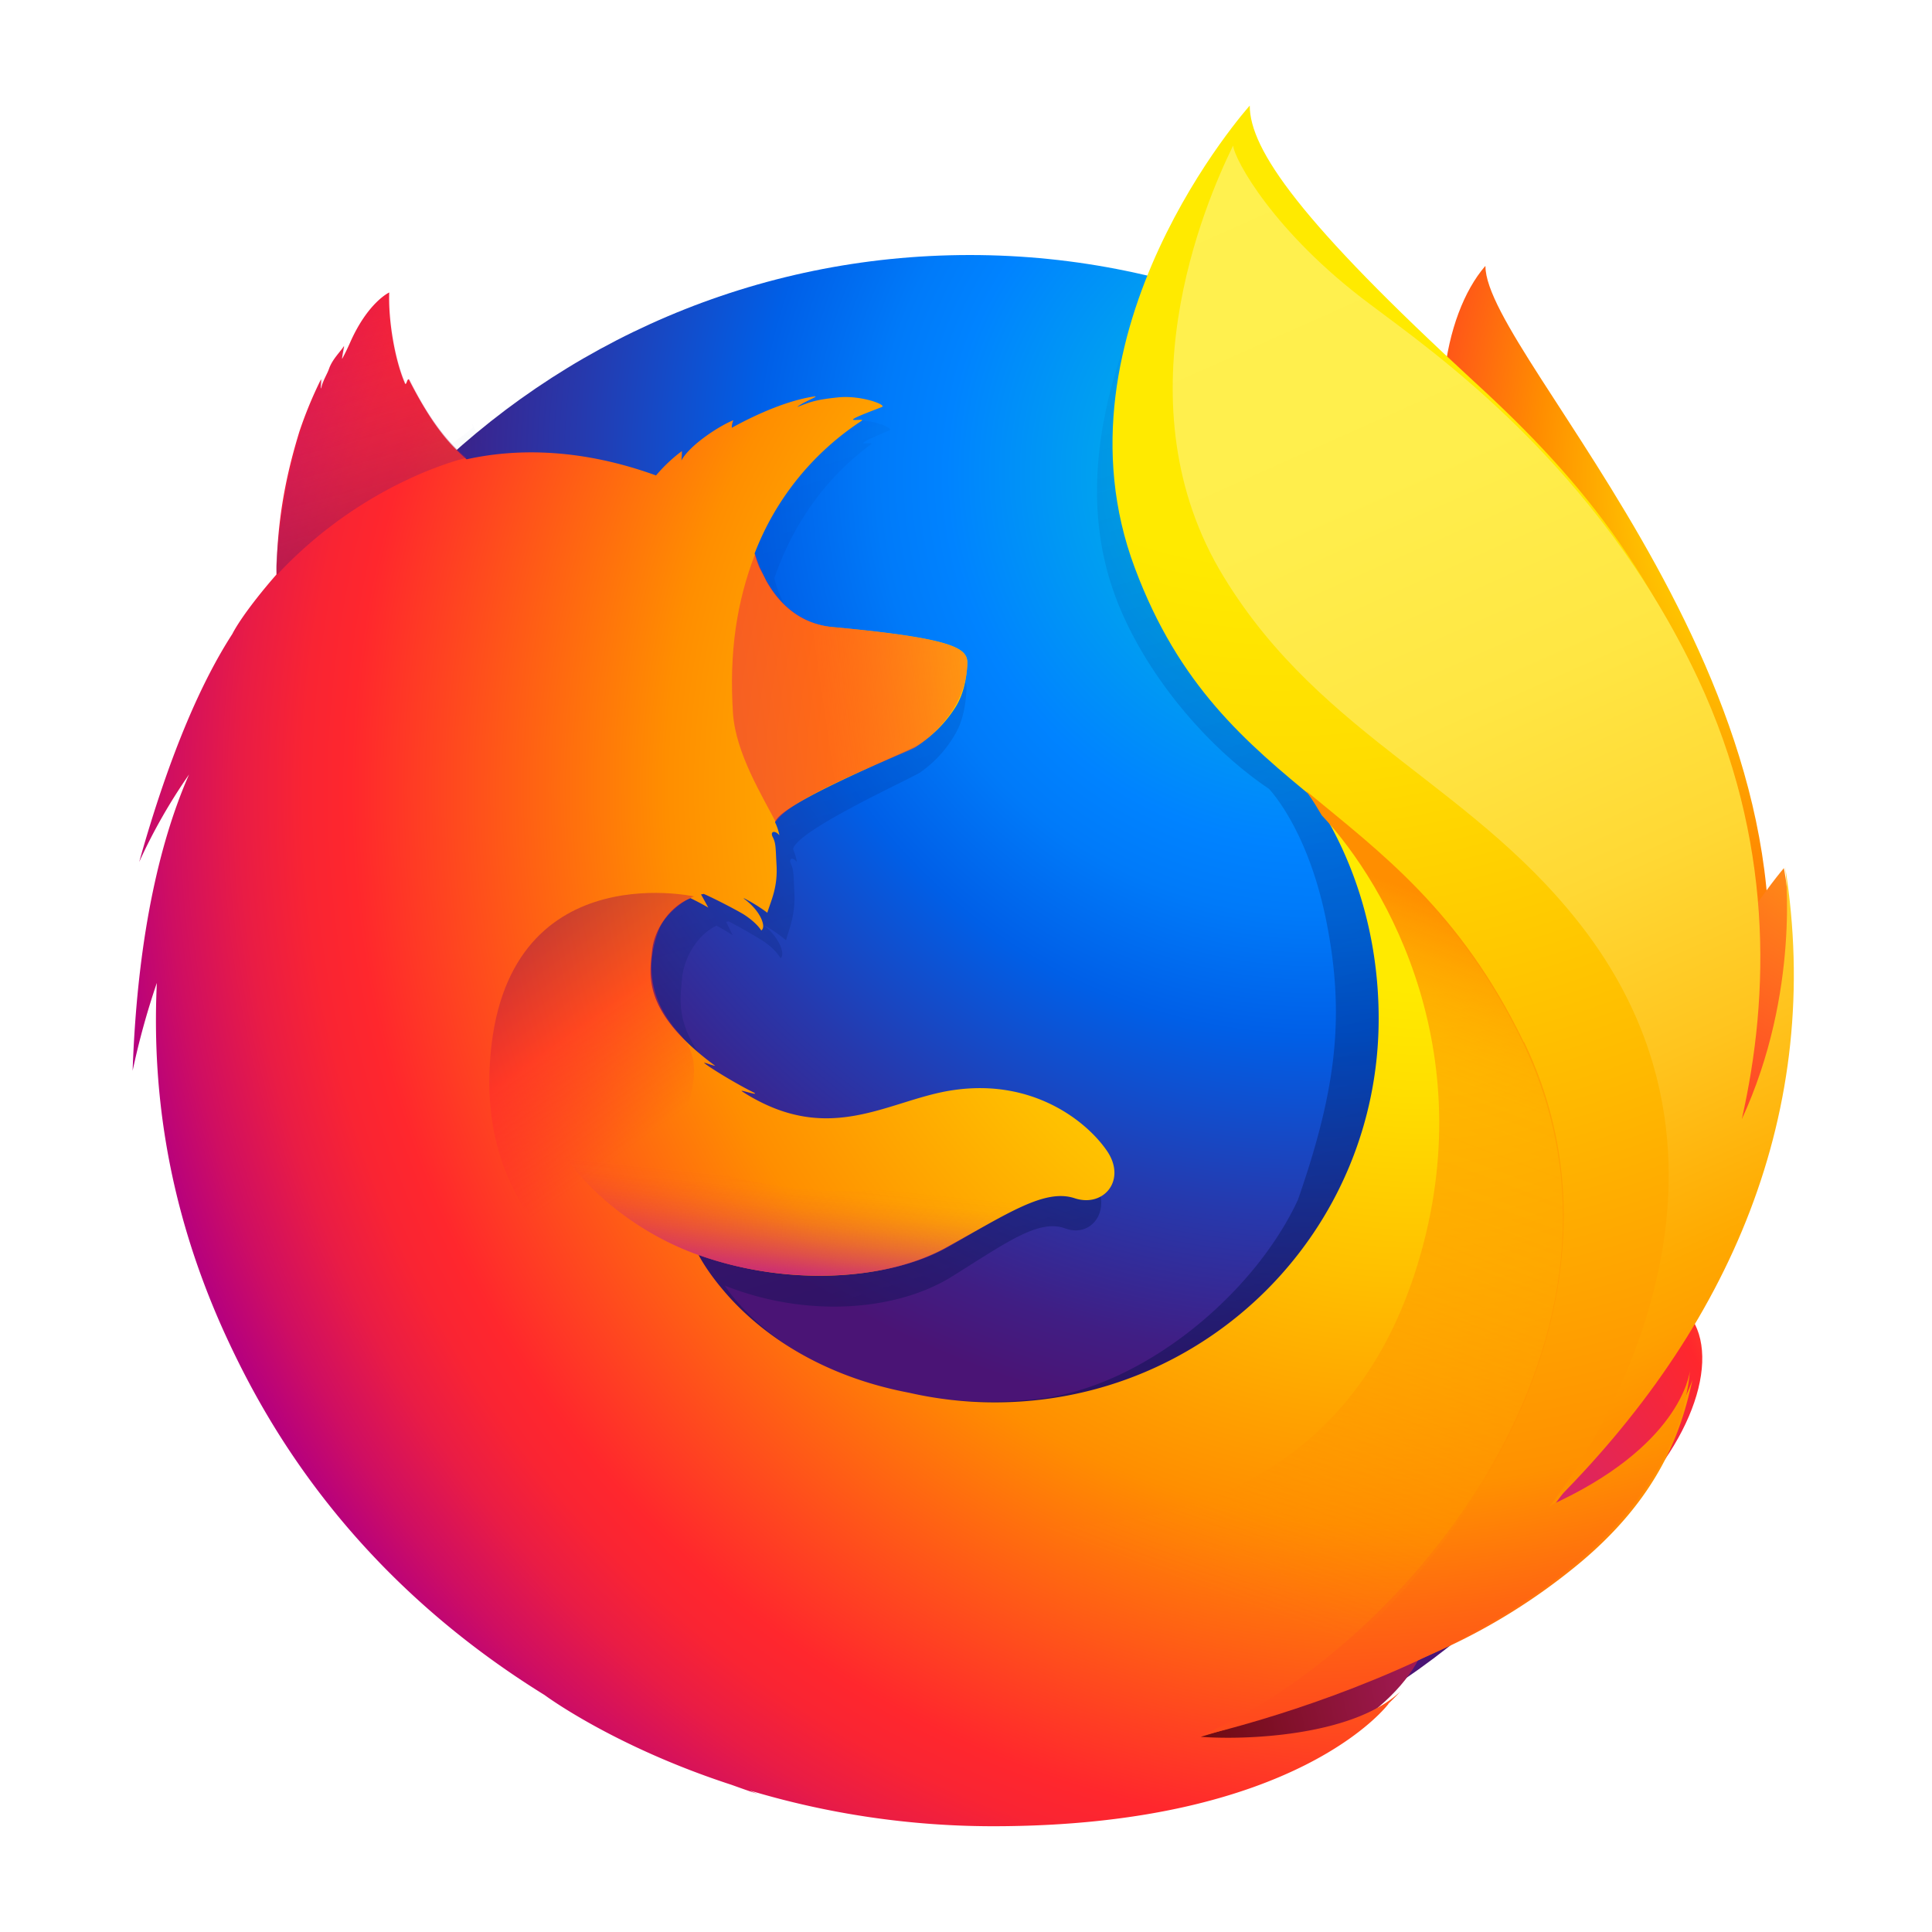
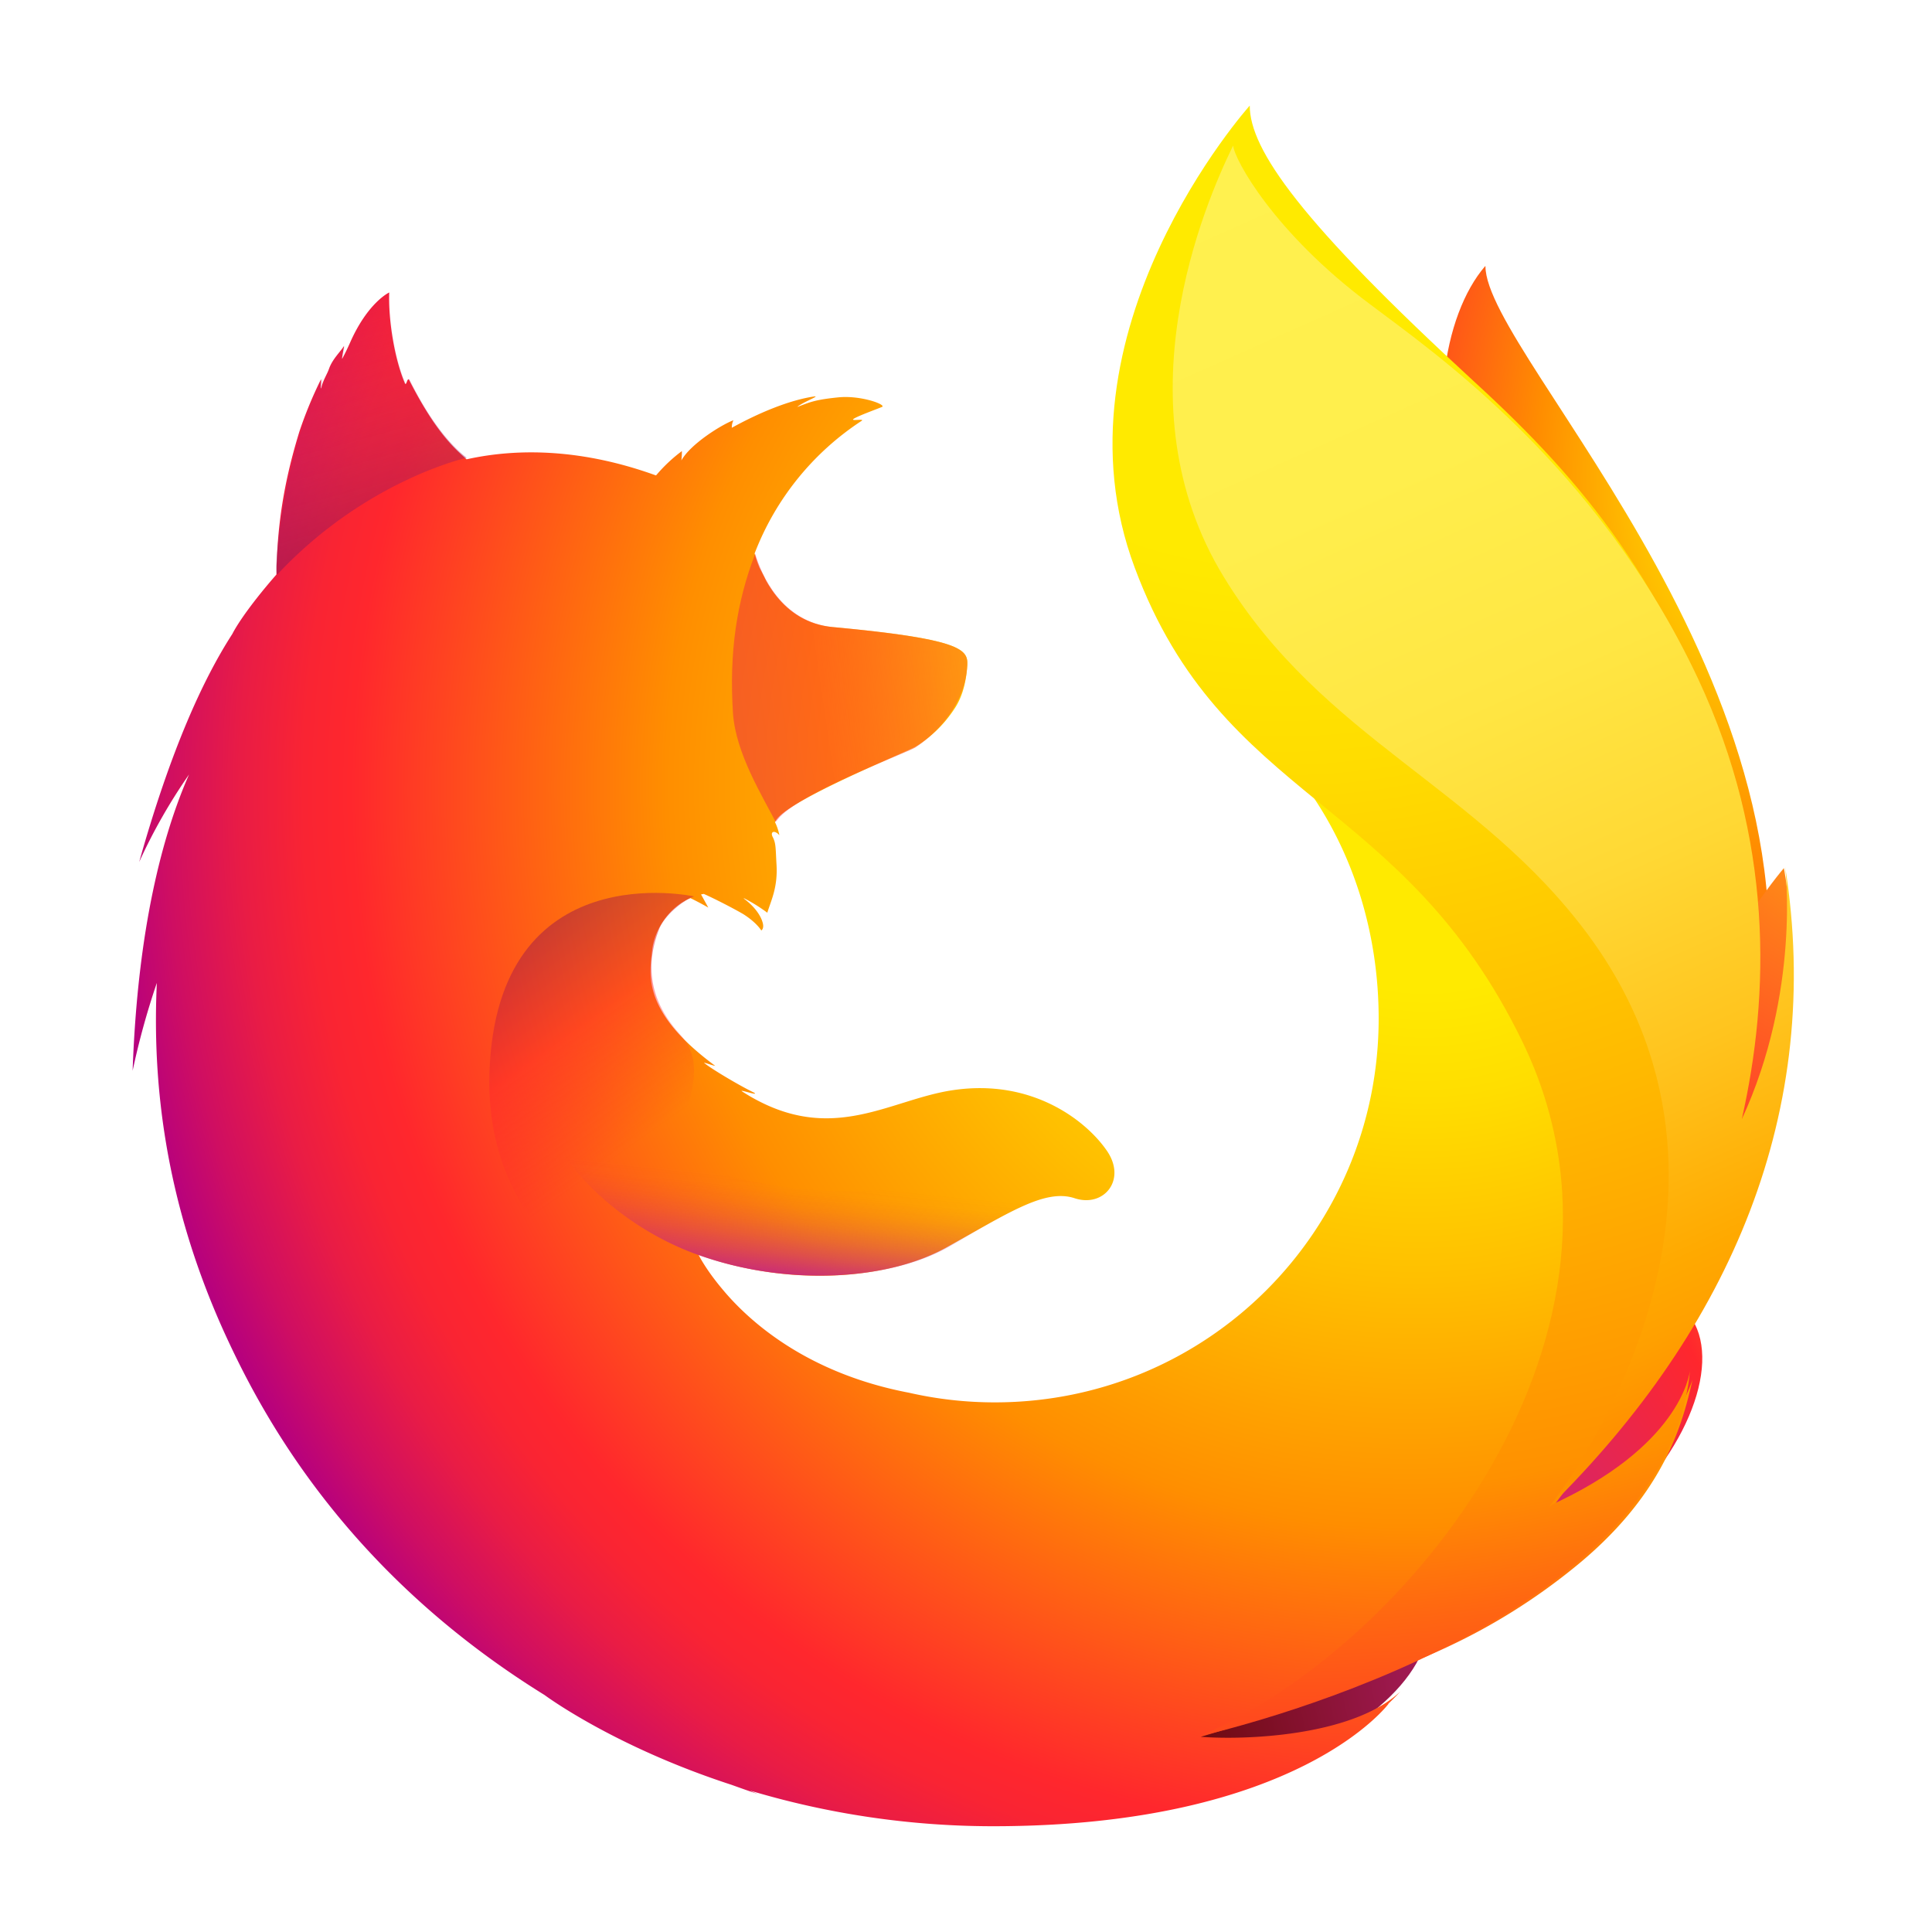
<svg xmlns="http://www.w3.org/2000/svg" viewBox="0 0 150 150">
  <defs>
    <radialGradient id="radial-gradient-7" cx="691" cy="3.29" r="924" gradientTransform="matrix(.136 0 0 .136 30.2 -21.8)" gradientUnits="userSpaceOnUse">
      <stop stop-color="#ffea00" offset=".279" />
      <stop stop-color="#fd0" offset=".402" />
      <stop stop-color="#ffba00" offset=".63" />
      <stop stop-color="#ff9100" offset=".856" />
      <stop stop-color="#ff6711" offset=".933" />
      <stop stop-color="#ff4a1d" offset=".994" />
    </radialGradient>
    <radialGradient id="radial-gradient-3" cx="-8261" cy="-6517" r="267" gradientTransform="matrix(.165 .017 -.017 .165 1428 1281)" gradientUnits="userSpaceOnUse">
      <stop stop-color="#ffea00" offset=".003" />
      <stop stop-color="#ff272d" offset=".497" />
      <stop stop-color="#c42482" offset="1" />
    </radialGradient>
    <radialGradient id="radial-gradient-4" cx="-8285" cy="-6772" r="446" gradientTransform="matrix(.165 .017 -.017 .165 1428 1281)" gradientUnits="userSpaceOnUse">
      <stop stop-color="#ffe900" offset=".003" />
      <stop stop-color="#ffaf0e" offset=".157" />
      <stop stop-color="#ff7a1b" offset=".316" />
      <stop stop-color="#ff4e26" offset=".472" />
      <stop stop-color="#ff2c2e" offset=".621" />
      <stop stop-color="#ff1434" offset=".762" />
      <stop stop-color="#ff0538" offset=".892" />
      <stop stop-color="#ff0039" offset="1" />
    </radialGradient>
    <radialGradient id="radial-gradient-5" cx="-8222" cy="-6359" r="409" gradientTransform="matrix(.165 .017 -.017 .165 1428 1281)" gradientUnits="userSpaceOnUse">
      <stop stop-color="#ff272d" offset=".003" />
      <stop stop-color="#c42482" offset=".497" />
      <stop stop-color="#620700" offset=".986" />
    </radialGradient>
    <radialGradient id="radial-gradient-6" cx="750" cy="396" r="782" fx="778" fy="382" gradientTransform="matrix(.136 0 0 .136 30.2 -21.8)" gradientUnits="userSpaceOnUse">
      <stop stop-color="#ffea00" offset=".156" />
      <stop stop-color="#ffde00" offset=".231" />
      <stop stop-color="#ffbf00" offset=".365" />
      <stop stop-color="#ff8e00" offset=".541" />
      <stop stop-color="#ff272d" offset=".763" />
      <stop stop-color="#f92433" offset=".796" />
      <stop stop-color="#e91c45" offset=".841" />
      <stop stop-color="#cf0e62" offset=".893" />
      <stop stop-color="#b5007f" offset=".935" />
    </radialGradient>
    <radialGradient id="radial-gradient" cx="-14481" cy="-8329" r="451" fx="-14509" gradientTransform="matrix(.103 .005 -.007 .152 1599 1345)" gradientUnits="userSpaceOnUse">
      <stop stop-color="#ffea00" offset=".045" />
      <stop stop-color="#ffde00" offset=".12" />
      <stop stop-color="#ffbf00" offset=".254" />
      <stop stop-color="#ff8e00" offset=".429" />
      <stop stop-color="#ff272d" offset=".769" />
      <stop stop-color="#e0255a" offset=".872" />
      <stop stop-color="#cc2477" offset=".953" />
      <stop stop-color="#c42482" offset="1" />
    </radialGradient>
    <radialGradient id="radial-gradient-2" cx="-7530" cy="-7922" r="791" gradientTransform="matrix(.166 0 0 .166 1377 1322)" gradientUnits="userSpaceOnUse">
      <stop stop-color="#00ccda" offset="0" />
      <stop stop-color="#0083ff" offset=".22" />
      <stop stop-color="#007af9" offset=".261" />
      <stop stop-color="#0060e8" offset=".33" />
      <stop stop-color="#005fe7" offset=".333" />
      <stop stop-color="#2639ad" offset=".438" />
      <stop stop-color="#401e84" offset=".522" />
      <stop stop-color="#4a1475" offset=".566" />
    </radialGradient>
    <linearGradient id="linear-gradient" x1="576" x2="384" y1="731" y2="105" gradientTransform="matrix(.136 0 0 .136 30.2 -21.8)" gradientUnits="userSpaceOnUse">
      <stop stop-color="#000f43" stop-opacity=".4" offset="0" />
      <stop stop-color="#001962" stop-opacity=".173" offset=".485" />
      <stop stop-color="#002079" stop-opacity="0" offset="1" />
    </linearGradient>
    <linearGradient id="linear-gradient-2" x1="-8945" x2="-8660" y1="-6678" y2="-6750" gradientTransform="matrix(.165 .017 -.017 .165 1428 1281)" gradientUnits="userSpaceOnUse">
      <stop stop-color="#c42482" stop-opacity=".5" offset="0" />
      <stop stop-color="#ff272d" stop-opacity=".5" offset=".474" />
      <stop stop-color="#ff2c2c" stop-opacity=".513" offset=".486" />
      <stop stop-color="#ff7a1a" stop-opacity=".72" offset=".675" />
      <stop stop-color="#ffb20d" stop-opacity=".871" offset=".829" />
      <stop stop-color="#ffd605" stop-opacity=".964" offset=".942" />
      <stop stop-color="#ffe302" offset="1" />
    </linearGradient>
    <linearGradient id="linear-gradient-3" x1="245" x2="191" y1="-1082" y2="-1222" gradientTransform="matrix(.135 .014 -.014 .135 6.67 157)" gradientUnits="userSpaceOnUse">
      <stop stop-color="#891551" stop-opacity=".6" offset="0" />
      <stop stop-color="#c42482" stop-opacity="0" offset="1" />
    </linearGradient>
    <linearGradient id="linear-gradient-4" x1="22" x2="116" y1="719" y2="826" gradientTransform="matrix(.135 .014 -.014 .135 71.7 -55.3)" gradientUnits="userSpaceOnUse">
      <stop stop-color="#891551" stop-opacity=".5" offset=".005" />
      <stop stop-color="#ff272d" stop-opacity=".5" offset=".484" />
      <stop stop-color="#ff272d" stop-opacity="0" offset="1" />
    </linearGradient>
    <linearGradient id="linear-gradient-5" x1="200" x2="200" y1="905" y2="830" gradientTransform="matrix(.135 .014 -.014 .135 71.7 -55.3)" gradientUnits="userSpaceOnUse">
      <stop stop-color="#c42482" offset="0" />
      <stop stop-color="#c42482" stop-opacity=".81" offset=".083" />
      <stop stop-color="#c42482" stop-opacity=".565" offset=".206" />
      <stop stop-color="#c42482" stop-opacity=".362" offset=".328" />
      <stop stop-color="#c42482" stop-opacity=".204" offset=".447" />
      <stop stop-color="#c42482" stop-opacity=".091" offset=".562" />
      <stop stop-color="#c42482" stop-opacity=".023" offset=".673" />
      <stop stop-color="#c42482" stop-opacity="0" offset=".773" />
    </linearGradient>
    <linearGradient id="linear-gradient-6" x1="656" x2="961" y1="38.1" y2="722" gradientTransform="matrix(.136 0 0 .136 30.2 -21.8)" gradientUnits="userSpaceOnUse">
      <stop stop-color="#fff14f" offset="0" />
      <stop stop-color="#ffee4c" offset=".268" />
      <stop stop-color="#ffe643" offset=".452" />
      <stop stop-color="#ffd834" offset=".612" />
      <stop stop-color="#ffc41e" offset=".757" />
      <stop stop-color="#ffab02" offset=".892" />
      <stop stop-color="#ffa900" offset=".902" />
      <stop stop-color="#ffa000" offset=".949" />
      <stop stop-color="#ff9100" offset="1" />
    </linearGradient>
    <linearGradient id="linear-gradient-7" x1="716" x2="571" y1="431" y2="820" gradientTransform="matrix(.136 0 0 .136 30.2 -21.8)" gradientUnits="userSpaceOnUse">
      <stop stop-color="#ff8e00" offset="0" />
      <stop stop-color="#ff8e00" stop-opacity=".858" offset=".04" />
      <stop stop-color="#ff8e00" stop-opacity=".729" offset=".084" />
      <stop stop-color="#ff8e00" stop-opacity=".628" offset=".13" />
      <stop stop-color="#ff8e00" stop-opacity=".557" offset=".178" />
      <stop stop-color="#ff8e00" stop-opacity=".514" offset=".227" />
      <stop stop-color="#ff8e00" stop-opacity=".5" offset=".282" />
      <stop stop-color="#ff8e00" stop-opacity=".478" offset=".389" />
      <stop stop-color="#ff8e00" stop-opacity=".416" offset=".524" />
      <stop stop-color="#ff8e00" stop-opacity=".314" offset=".676" />
      <stop stop-color="#ff8e00" stop-opacity=".172" offset=".838" />
      <stop stop-color="#ff8e00" stop-opacity="0" offset="1" />
    </linearGradient>
  </defs>
  <g transform="translate(-24.7 29.8)" stroke-width=".136">
    <path d="M140-9.13c-3.25 3.78-4.76 12.3-1.47 20.9 3.3 8.63 8.35 6.76 11.5 15.6 4.16 11.6 2.22 27.2 2.22 27.2s5 14.5 8.48-.9c7.71-28.9-20.7-55.7-20.7-62.8z" fill="url(#radial-gradient)" />
-     <path id="_Path_" d="M99.9 111c33.3 0 60.3-27.1 60.3-60.5S133.2-10 100-10c-33.3 0-60.2 27.1-60.2 60.5C39.735 84 66.7 111 100 111z" fill="url(#radial-gradient-2)" />
-     <path d="M145 87.5a33.5 33.5 0 01-4.09 2.47 95.6 95.6 0 005.2-8.55c1.28-1.42 2.46-2.8 3.42-4.3.467-.734.993-1.64 1.55-2.69 3.38-6.09 7.11-16 7.22-26.1v-.024c.002-.25.004-.5.002-.75a35 35 0 00-.775-7.57c.027.195.051.389.075.583-.03-.15-.055-.3-.087-.45.05.276.09.543.132.812.691 5.87.2 11.6-2.26 15.8l-.118.18c1.28-6.41 1.7-13.5.283-20.6 0 0-.568-3.45-4.8-13.9-2.44-6.02-6.76-11-10.6-14.6-3.35-4.15-6.39-6.93-8.07-8.69-3.5-3.69-4.97-6.46-5.58-8.26-.523-.262-7.21-6.76-7.74-7.01-2.92 4.53-12.1 18.7-7.73 31.9 1.98 6 6.99 12.2 12.2 15.7.23.263 3.12 3.4 4.49 10.5 1.42 7.31.672 13-2.25 21.4-3.43 7.4-12.2 14.7-20.5 15.5-17.6 1.6-24-8.84-24-8.84 6.29 2.51 13.2 1.99 17.5-.618 4.26-2.64 6.84-4.59 8.93-3.82 2.06.767 3.71-1.46 2.23-3.77a10.7 10.7 0 00-10.8-4.69c-4.27.693-8.17 4.07-13.8.8a11.6 11.6 0 01-1.05-.687c-.369-.242 1.2.369.832.093-1.09-.591-3.01-1.88-3.51-2.34-.083-.076.844.296.761.219-5.23-4.3-4.57-7.21-4.41-9.04.132-1.46 1.08-3.33 2.68-4.09.773.422 1.25.744 1.25.744s-.33-.673-.508-1.03c.063-.027.122-.02.184-.046.633.306 2.03 1.1 2.77 1.58.96.677 1.27 1.28 1.27 1.28s.253-.14.066-.73c-.068-.242-.36-1.01-1.31-1.79l.06.006a11 11 0 011.61 1.12c.267-.975.75-1.99.643-3.81-.064-1.28-.035-1.61-.26-2.11-.202-.425.113-.59.464-.149a4.46 4.46 0 00-.3-1l.003-.033c.438-1.53 9.26-5.49 9.91-5.96a9.14 9.14 0 002.6-2.82c.491-.782.86-1.88.95-3.54.048-1.2-.51-2-9.43-2.93-2.44-.24-3.87-2.01-4.69-3.64-.148-.352-.3-.67-.45-.988a7.87 7.87 0 01-.348-1.14c1.46-4.19 3.91-7.73 7.52-10.4.196-.179-.785.046-.589-.133.23-.209 1.72-.81 2.01-.947.345-.163-1.48-.937-3.09-.748-1.64.185-1.99.38-2.86.751.363-.36 1.52-.835 1.25-.83-1.77.27-3.96 1.3-5.84 2.46a1.46 1.46 0 01.113-.59c-.874.37-3.02 1.87-3.65 3.14a6.02 6.02 0 00.036-.734 11.5 11.5 0 00-1.79 1.88l-.032.03c-5.07-2.04-9.53-2.17-13.3-1.26-.826-.83-1.23-.223-3.11-4.35-.128-.25.098.246 0 0-.31-.801.189 1.07 0 0-3.16 2.49-7.32 5.32-9.31 7.31-.025.08 2.33-.665 0 0-.815.233-.76.717-.884 5.09-.03.332-.004.703-.03 1-1.59 2.03-2.68 3.75-3.09 4.64-2.06 3.55-4.33 9.09-6.53 17.9a45.4 45.4 0 013.5-6.84c-1.83 4.65-3.6 12-3.95 23.2a65.6 65.6 0 011.7-6.88 64.2 64.2 0 004.72 27.3c1.27 3.1 3.36 7.8 6.93 12.9 11.2 11.8 27 19.1 44.5 19.1 18.3 0 34.7-7.99 45.9-20.7z" fill="url(#linear-gradient)" />
    <path d="M132 96.1c22.1-2.56 31.9-25.3 19.3-25.8-11.4-.363-29.8 27-19.3 25.8z" fill="url(#radial-gradient-3)" />
    <path d="M152 65.6c15.2-8.85 11.2-28 11.2-28s-5.87 6.82-9.86 17.7c-3.94 10.8-10.5 15.6-1.39 10.3z" fill="url(#radial-gradient-4)" />
    <path d="M104 107c21.2 6.77 39.4-9.94 28.2-15.5C122 86.47 93.9 103.8 104 107z" fill="url(#radial-gradient-5)" />
    <path d="M154 73.8c.516-.728 1.21-3.06 1.83-4.1 3.74-6.04 3.77-10.9 3.77-11 2.26-11.3 2.06-15.9.665-24.4-1.12-6.87-6.02-16.7-10.3-21.4-4.37-4.88-1.29-3.29-5.52-6.86-3.71-4.11-7.31-8.18-9.26-9.82-14.2-11.8-13.8-14.3-13.6-14.8-.046.05-.114.125-.2.223-.168-.668-.286-1.23-.286-1.23s-7.74 7.74-9.37 20.6c-1.06 8.42 2.09 17.2 6.65 22.8a51.8 51.8 0 008.01 7.87v-.003c3.45 4.95 5.35 11.1 5.35 17.6 0 16.5-13.3 29.8-29.8 29.8a29.9 29.9 0 01-6.67-.75c-7.77-1.48-12.3-5.4-14.5-8.06-1.28-1.52-1.83-2.64-1.83-2.64 6.96 2.49 14.7 1.97 19.3-.612 4.72-2.61 7.57-4.55 9.89-3.79 2.28.76 4.1-1.45 2.47-3.74-1.6-2.29-5.76-5.56-11.9-4.65-4.72.688-9.05 4.04-15.2.793a13.1 13.1 0 01-1.16-.681c-.408-.24 1.33.366.921.092-1.2-.586-3.34-1.86-3.89-2.32-.092-.075.934.293.842.217-5.78-4.27-5.06-7.15-4.88-8.96.146-1.45 1.2-3.3 2.97-4.05.855.418 1.39.737 1.39.737s-.365-.668-.562-1.02c.07-.026.135-.02.204-.046.701.303 2.25 1.09 3.07 1.57 1.06.671 1.4 1.27 1.4 1.27s.28-.138.073-.723c-.076-.24-.398-1-1.45-1.77l.066.007a12.3 12.3 0 011.78 1.11c.297-.967.83-1.98.713-3.78-.072-1.27-.039-1.6-.288-2.09-.224-.421.125-.585.513-.148a4.08 4.08 0 00-.332-.997l.003-.033c.485-1.51 10.3-5.45 11-5.91a9.54 9.54 0 002.87-2.8c.543-.776.952-1.86 1.05-3.51.033-.744-.196-1.33-2.78-1.9-1.55-.338-3.95-.667-7.66-1.01-2.7-.238-4.29-1.99-5.19-3.61-.164-.349-.332-.665-.499-.98a7.21 7.21 0 01-.384-1.13 21.5 21.5 0 018.32-10.3c.217-.178-.869.046-.652-.132.254-.207 1.91-.804 2.22-.939.382-.161-1.63-.928-3.41-.742-1.81.183-2.2.377-3.17.745.402-.358 1.68-.828 1.38-.825-1.95.268-4.38 1.29-6.46 2.44a1.31 1.31 0 01.125-.585c-.968.368-3.34 1.86-4.04 3.12a5.36 5.36 0 00.04-.727 12 12 0 00-1.98 1.86l-.036.03c-5.61-2.03-10.6-2.16-14.7-1.25-.914-.823-2.38-2.07-4.46-6.16-.141-.247-.217.51-.326.266-.808-1.87-1.3-4.95-1.22-7.06 0 0-1.67.762-3.06 3.94a19.02 19.02 0 01-.586 1.2c-.076.092.172-1.05.132-.983-.241.407-.863.976-1.14 1.71-.188.546-.451.85-.62 1.53l-.039.062c-.013-.201.05-.825.004-.697a32 32 0 00-1.67 4.05c-.745 2.45-1.61 5.78-1.75 10.1-.033.329-.004.697-.034.993-1.76 2.01-2.97 3.72-3.42 4.61-2.28 3.53-4.79 9.02-7.23 17.7a43.3 43.3 0 013.87-6.79c-2.03 4.61-3.99 11.9-4.38 23a59.5 59.5 0 011.88-6.82c-.35 7.44.516 16.7 5.22 27.1 2.79 6.12 9.22 18.5 24.9 28.2l-.001.001s5.34 3.98 14.5 6.96c.679.246 1.37.489 2.07.724a12.97 12.97 0 01-.64-.279 65.8 65.8 0 0018.8 2.77c23.8.02 30.8-9.53 30.8-9.53l-.07.051q.503-.474.97-.985c-3.75 3.54-12.3 3.78-15.5 3.52 5.46-1.6 9.05-2.96 16-5.64q1.23-.455 2.51-1.04c.093-.04.186-.085.28-.127.17-.079.336-.154.508-.237a47.4 47.4 0 009.54-5.97c7.02-5.61 8.54-11.1 9.34-14.7-.11.345-.458 1.15-.702 1.67-1.81 3.87-5.81 6.24-10.2 8.27a93.5 93.5 0 005.75-8.47c1.42-1.41 1.86-3.61 2.92-5.1z" fill="url(#radial-gradient-6)" />
    <path d="M145 87.2c2.86-3.15 5.43-6.76 7.38-10.9 5.01-10.5 12.8-28 6.65-46.3-4.82-14.5-11.4-22.4-19.8-30.1-13.6-12.5-17.5-18.1-17.5-21.5 0 0-15.8 17.6-8.92 35.9 6.83 18.3 20.8 17.6 30.1 36.8 10.9 22.5-8.82 47-25.1 53.9.998-.222 36.2-8.2 38.1-28.4-.042.371-.836 5.95-10.9 10.5z" fill="url(#radial-gradient-7)" />
    <path d="M99.8 21.8c.053-1.19-.564-1.99-10.4-2.91-4.05-.374-5.6-4.12-6.07-5.69-1.44 3.74-2.03 7.67-1.72 12.4.219 3.11 2.31 6.45 3.31 8.41 0 0 .222-.289.325-.395 1.88-1.96 9.76-4.94 10.5-5.37.816-.516 3.92-2.79 4.06-6.46z" fill="url(#linear-gradient-2)" />
    <path d="M56.5-.321c-.141-.247-.217.51-.326.266-.808-1.87-1.3-4.91-1.18-7.06 0 0-1.67.762-3.06 3.94a19.02 19.02 0 01-.586 1.2c-.076.092.172-1.05.132-.983-.24.407-.863.976-1.13 1.68-.224.575-.455.884-.626 1.6-.053.194.053-.858.007-.73-3.22 6.22-3.83 15.6-3.49 15.2 6.85-7.32 14.7-9.05 14.7-9.05-.835-.615-2.65-2.39-4.44-6.09z" fill="url(#linear-gradient-3)" />
    <path d="M82.5 76.2c-9.46-4.04-20.2-9.74-19.8-22.7.553-17.1 15.9-13.7 15.9-13.7-.579.141-2.13 1.24-2.68 2.42-.58 1.47-1.64 4.79 1.57 8.27 5.03 5.46-10.3 12.9 13.4 27.1.599.326-5.56-.194-8.37-1.41z" fill="url(#linear-gradient-4)" />
    <path d="M79.1 67.7c6.71 2.34 14.5 1.93 19.2-.659 3.13-1.74 7.15-4.54 9.63-3.85-2.14-.846-3.76-1.24-5.71-1.34-.332 0-.731-.007-1.09-.043a18.5 18.5 0 00-2.14.117c-1.21.11-2.55.873-3.76.75-.066-.006 1.18-.511 1.08-.488-.645.135-1.35.164-2.09.255-.471.052-.875.11-1.34.13-14 1.19-25.8-7.58-25.8-7.58-1.01 3.39 4.5 10.1 12 12.7z" fill="url(#linear-gradient-5)" />
    <path d="M145 87.2c14.1-13.9 21.3-30.8 18.3-49.7 0 0 1.21 9.7-3.37 19.6 2.2-9.69 2.46-21.7-3.39-34.2-7.8-16.6-20.6-25.4-25.5-29.1-7.42-5.54-10.5-11.2-10.6-12.3-2.22 4.54-8.93 20.1-.721 33.5 7.69 12.6 19.8 16.3 28.3 27.8 15.6 21.2-2.97 44.3-2.97 44.3z" fill="url(#linear-gradient-6)" />
-     <path d="M143 51.1c-4.94-10.2-11.1-14.7-16.9-19.5.679.95.846 1.29 1.22 1.9 5.13 5.47 12.7 18.8 7.21 35.6-10.3 31.5-51.7 16.7-56.1 12.5 1.76 18.3 32.3 27 52.2 15.2 11.3-10.7 20.5-28.9 12.4-45.7z" fill="url(#linear-gradient-7)" />
  </g>
</svg>